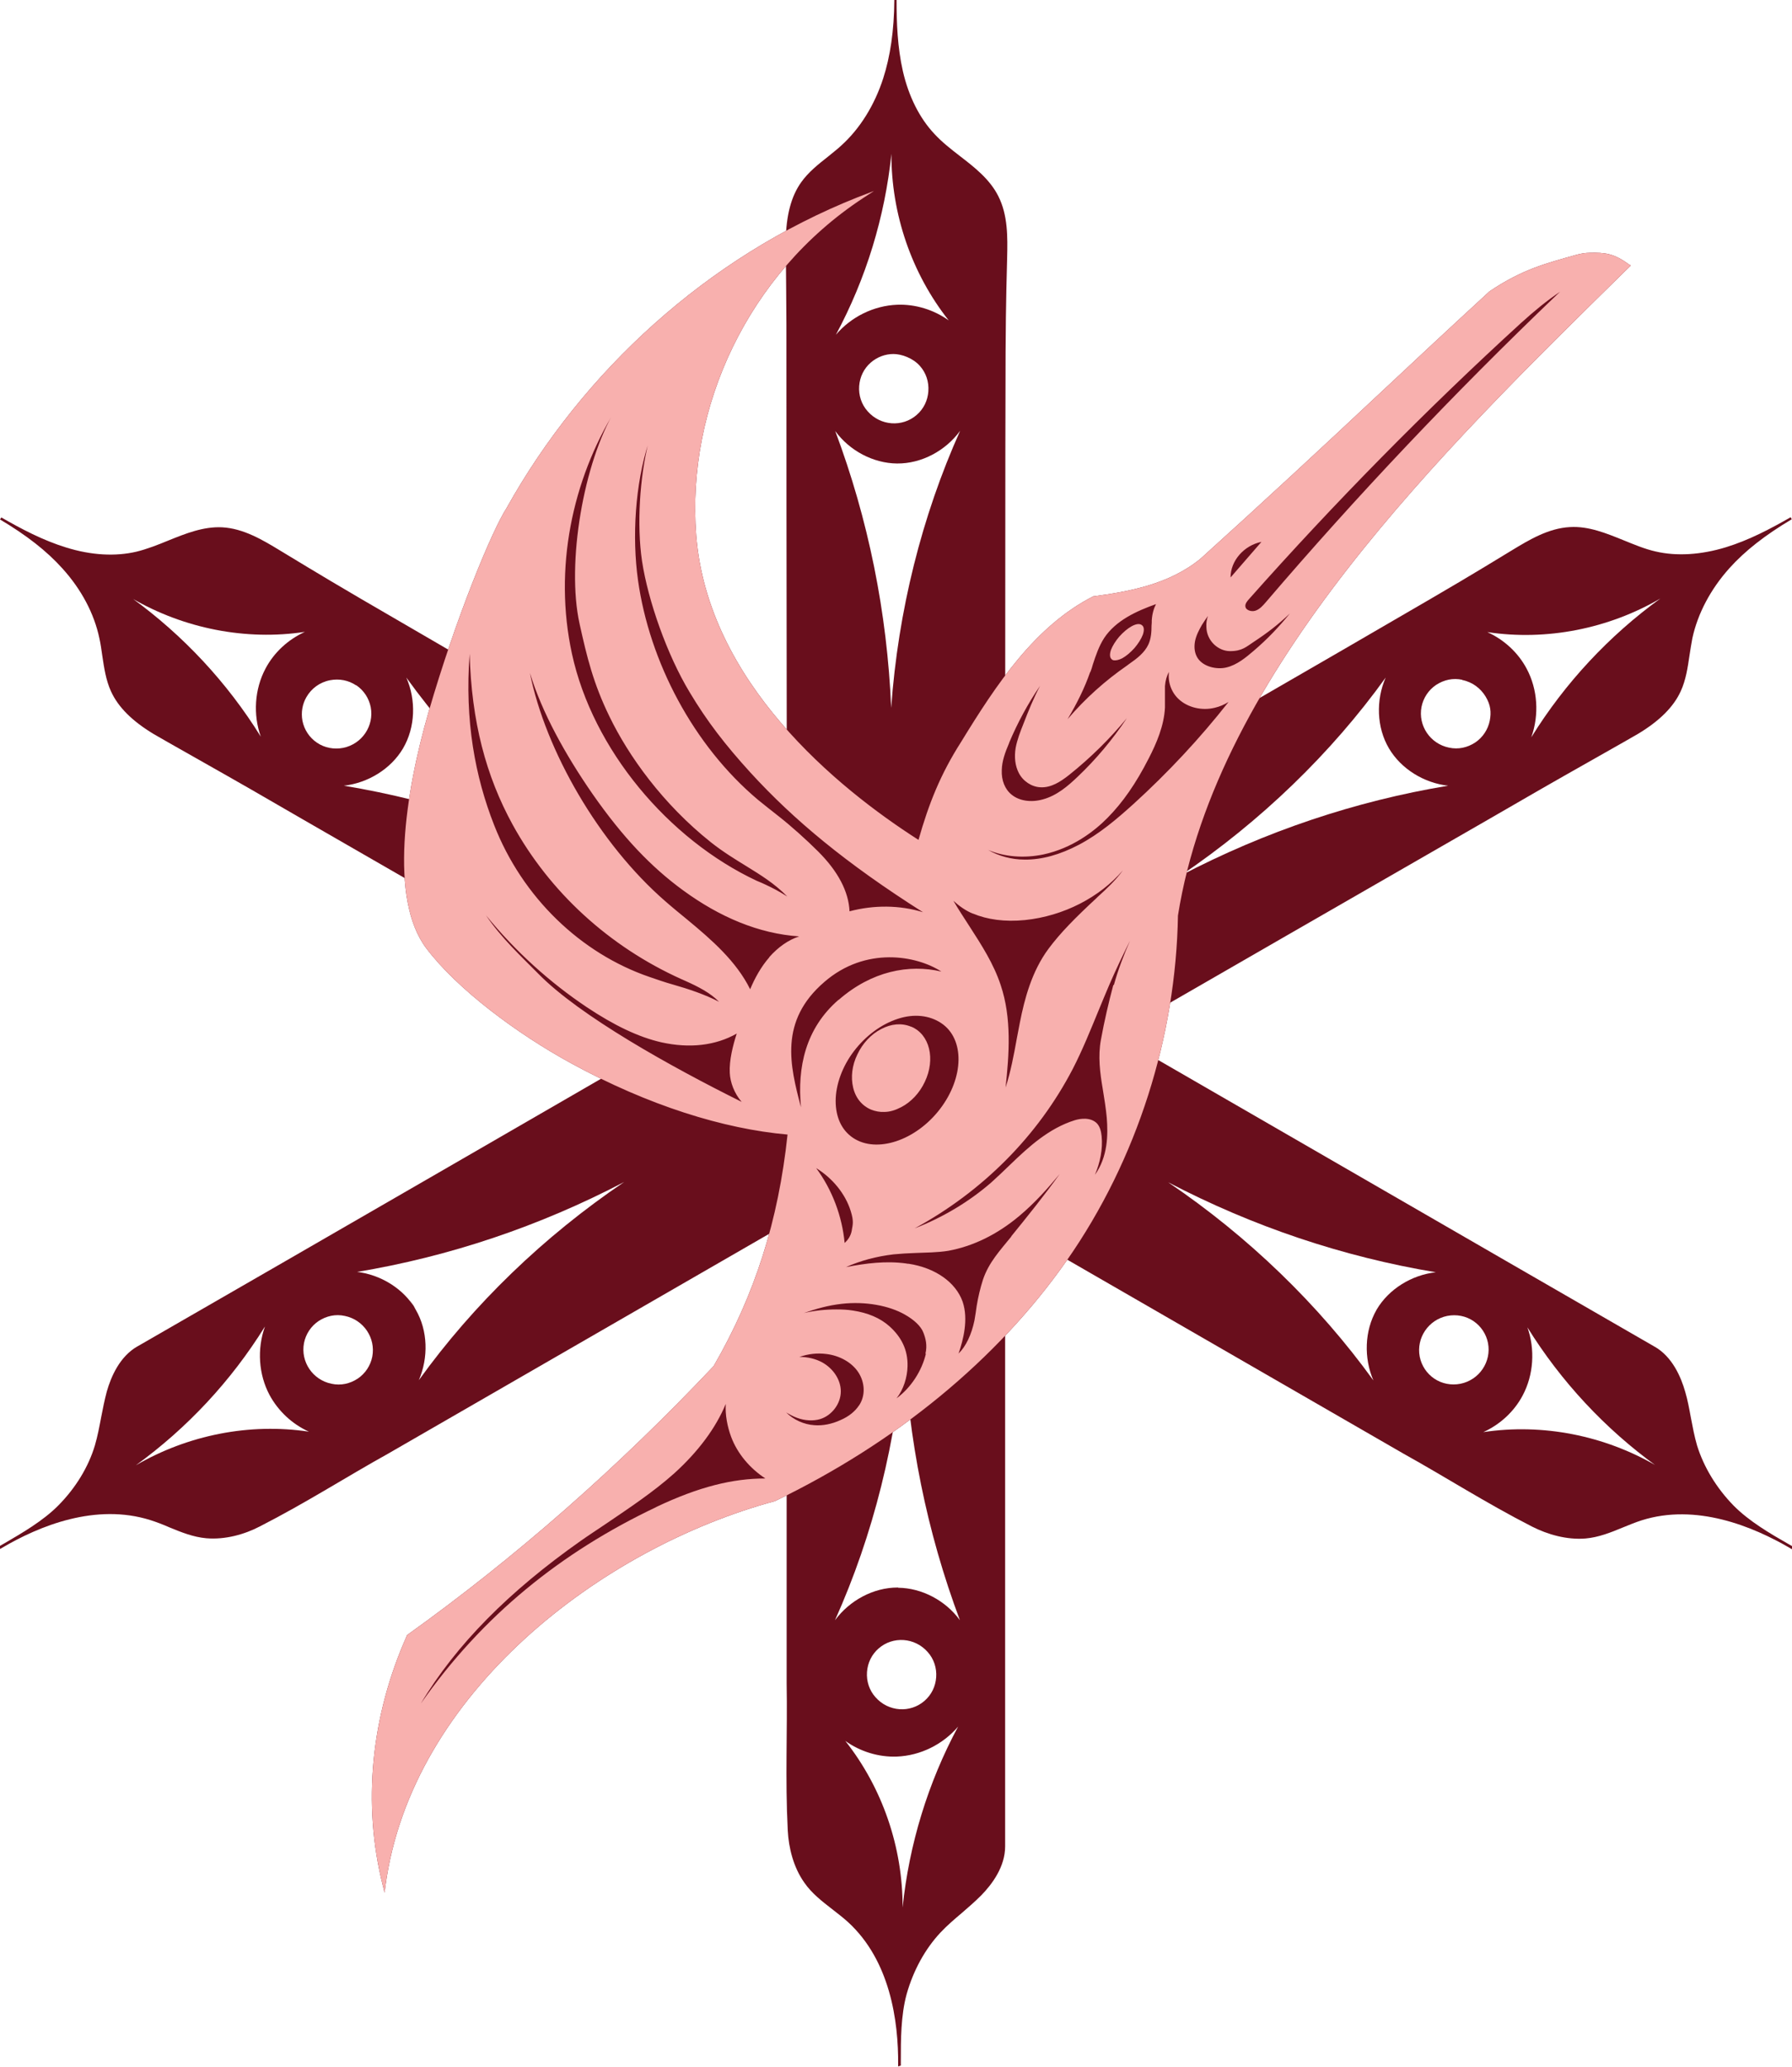
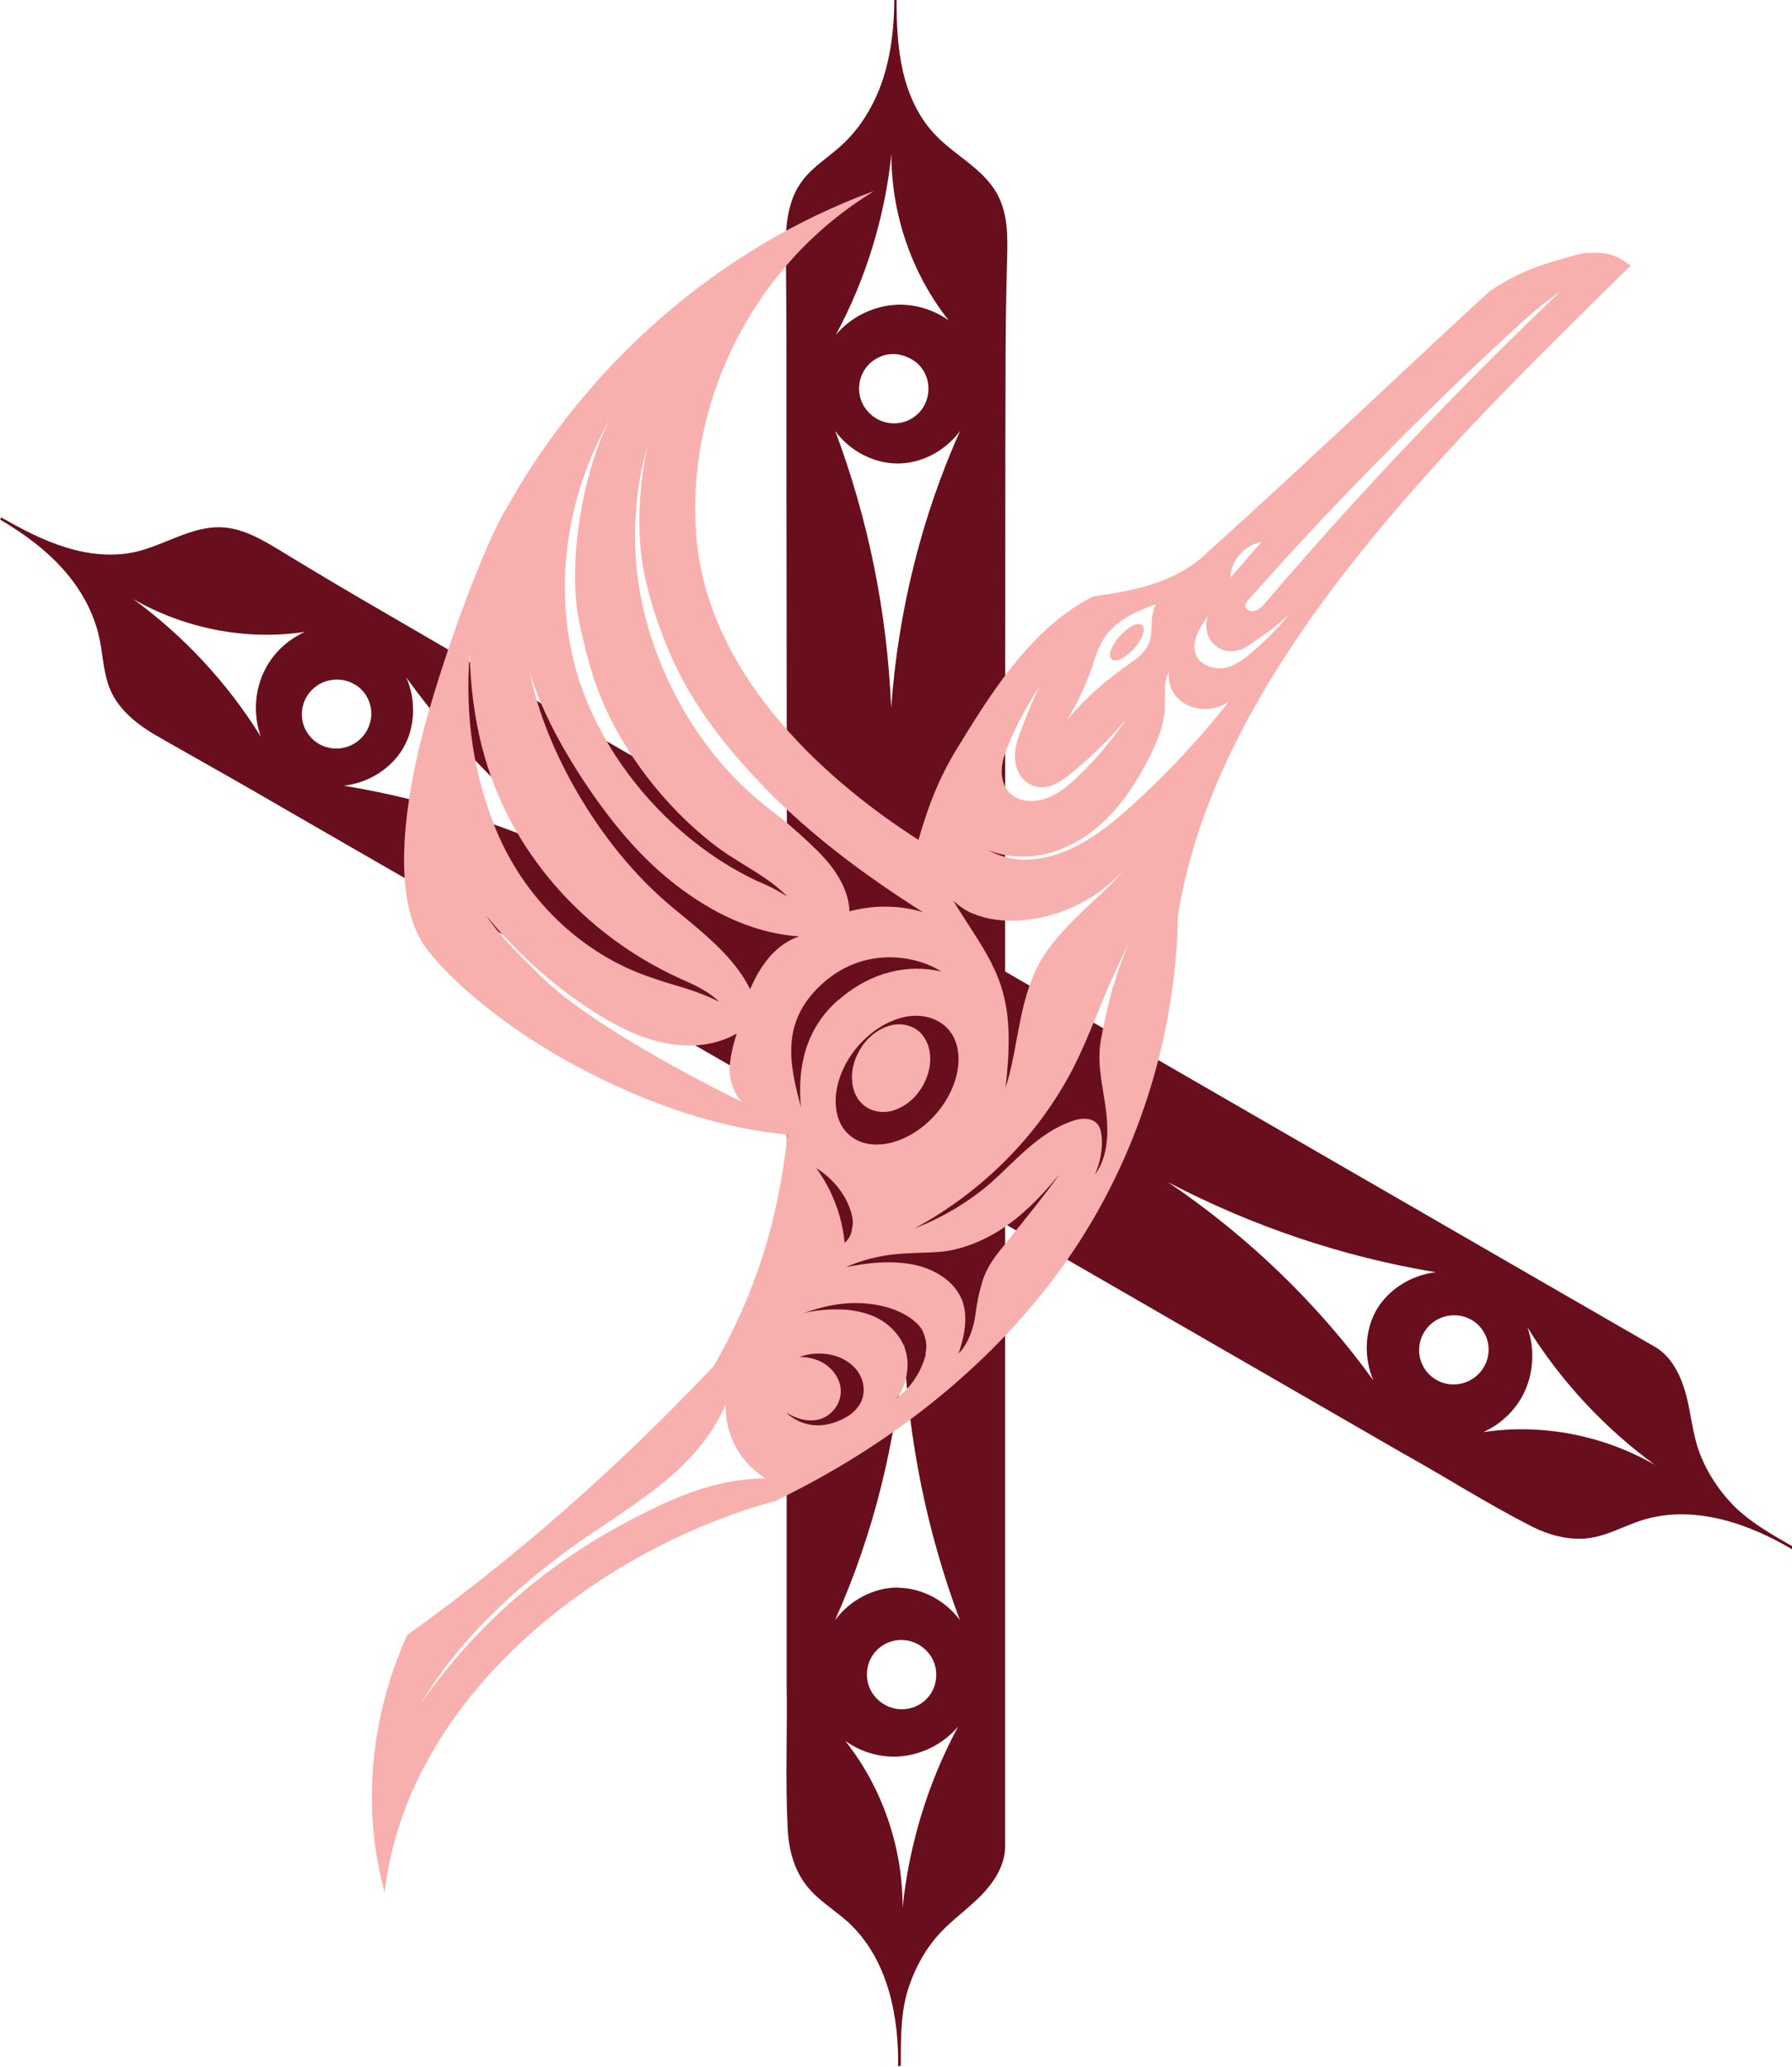
<svg xmlns="http://www.w3.org/2000/svg" viewBox="0 0 800.5 923" version="1.1">
  <defs>
    <style>
      .cls-1 {
        fill: #f8b0ae;
      }

      .cls-2 {
        fill: #690e1c;
      }
    </style>
  </defs>
  <g>
    <g id="Hummingbird_Design">
      <g>
        <path d="M351.4,560.8c0,106.5,0,190.9,0,190.9.4,21.6-.7,42.4.5,65.8.4,7.7,2.5,16.4,7.4,23.3,3.3,4.8,8,8.4,12.5,11.9,2.3,1.8,4.8,3.7,7,5.7,18.8,17.2,22.6,44.2,22.4,63.8v.7s1.2-.4,1.2-.4v-2.4c0-8.9,0-20,2.6-29.5,3-10.6,8.2-20.1,15.1-27.5,2.9-3.1,6.3-6,9.5-8.7,2.9-2.5,5.9-5.1,8.7-7.9,4.9-5,10.7-12.8,10.7-21.9v-.2h0c0-5.1,0-100.6,0-277v-169c.1-83.8,0-170.5.2-220.9.1-22.8.6-38.2.7-42.5.2-8.9.4-18.9-4-27.5-3.8-7.5-10.6-12.8-17.1-17.8-4-3.1-8-6.2-11.4-9.9-6.6-7-11.5-16.7-14.1-28.1-2.4-10.6-2.8-21.5-2.8-31.7h-1c-.1,13.7-1.8,25.2-5,35.1-3.9,12-10.4,22.4-18.7,29.9-1.9,1.8-4.1,3.4-6.1,5.1-4.2,3.3-8.6,6.8-11.8,11.3-4.5,6.3-6.7,14.8-6.9,26,0,3.3.4,38.2.3,50.2,0,25.7,0,85.5.2,216.4v186.8ZM398.2,68.6c-.1,26.9,9,53.5,25.6,74.5-6.7-4.8-14.9-7.3-23-7-10.5.4-20.6,5.4-27.4,13.4,13.5-25.1,21.9-52.7,24.8-80.8ZM414.7,174.8c-.3,4.1-2.1,7.8-5.2,10.5-6.4,5.6-16.2,4.9-21.9-1.6-2.8-3.1-4.1-7.2-3.8-11.3.3-4.1,2.1-7.8,5.2-10.5,2.9-2.5,6.5-3.8,10.1-3.8s8.7,1.8,11.8,5.3c2.8,3.1,4.1,7.2,3.8,11.3ZM403.2,852c.1-26.9-9-53.5-25.6-74.5,6.7,4.8,14.9,7.3,23,7,10.5-.4,20.6-5.4,27.4-13.4-13.5,25.1-21.9,52.7-24.8,80.8ZM387.3,746.7c.3-4.1,2.1-7.8,5.2-10.5,6.4-5.6,16.2-4.9,21.9,1.6,2.8,3.1,4.1,7.2,3.8,11.3-.3,4.1-2.1,7.8-5.2,10.5-6.4,5.6-16.2,4.9-21.9-1.6-2.8-3.1-4.1-7.2-3.8-11.3ZM401.3,709c0,0-.2,0-.3,0-10.9,0-21.5,5.8-28,14.6,17.1-38.1,27.7-80.4,30.8-123.7,1.8,42.7,10.2,84.2,25,123.7-6.4-8.8-17-14.4-27.6-14.5ZM398.1,316.2c-1.8-42.7-10.2-84.2-25-123.7,6.4,8.8,17,14.4,27.6,14.5,11,.1,21.7-5.7,28.2-14.6-17.1,38.1-27.7,80.4-30.8,123.7Z" class="cls-2" id="Star_Arm_Vertical" />
        <path d="M461.7,553.9c92.2,53.2,165.4,95.4,165.4,95.4,18.9,10.5,36.4,21.8,57.3,32.5,6.9,3.5,15.5,6,23.9,5.3,5.8-.5,11.3-2.7,16.6-4.9,2.7-1.1,5.6-2.3,8.4-3.2,24.3-7.7,49.6,2.6,66.5,12.5l.6.4.3-1.3-2.1-1.2c-7.7-4.4-17.3-10-24.2-17-7.7-7.9-13.3-17.2-16.3-26.8-1.2-4.1-2-8.4-2.8-12.6-.7-3.8-1.4-7.7-2.5-11.4-1.9-6.7-5.8-15.7-13.7-20.2h-.2c0-.1,0-.1,0-.1-4.4-2.5-87.2-50.3-239.9-138.5l-146.3-84.6c-72.6-41.9-147.7-85.2-191.2-110.6-19.7-11.5-32.8-19.6-36.5-21.8-7.6-4.6-16.2-9.8-25.8-10.3-8.4-.4-16.3,2.8-24,5.9-4.6,1.9-9.4,3.8-14.3,5-9.4,2.2-20.2,1.6-31.4-1.9-10.4-3.2-20-8.3-28.9-13.4L0,232c11.8,7,20.9,14.1,27.9,21.9,8.5,9.4,14.2,20.2,16.5,31.2.6,2.6.9,5.2,1.3,7.8.8,5.3,1.6,10.9,3.9,15.9,3.2,7,9.4,13.2,19,19,2.8,1.7,33.2,18.8,43.6,24.8,22.2,12.9,74.1,42.7,187.5,108l161.8,93.3ZM58.9,267.2c23.2,13.5,50.9,19,77.3,15-7.5,3.4-13.8,9.2-17.6,16.4-4.9,9.2-5.6,20.6-2.1,30.4-15-24.2-34.7-45.3-57.6-61.9ZM159.1,306c3.4,2.3,5.7,5.8,6.5,9.8,1.6,8.4-3.9,16.5-12.3,18.2-4.1.8-8.3,0-11.7-2.3-3.4-2.3-5.7-5.8-6.5-9.8-.7-3.8,0-7.5,1.8-10.6,2.2-3.8,5.9-6.6,10.5-7.5,4.1-.8,8.3,0,11.7,2.3ZM739.9,654.6c-23.2-13.5-50.8-19-77.3-15,7.5-3.4,13.8-9.2,17.6-16.4,4.9-9.2,5.6-20.6,2.1-30.4,15,24.2,34.7,45.3,57.6,61.9ZM640.7,615.7c-3.4-2.3-5.7-5.8-6.5-9.8-1.6-8.4,3.9-16.5,12.3-18.2,4.1-.8,8.3,0,11.7,2.3,3.4,2.3,5.7,5.8,6.5,9.8,1.6,8.4-3.9,16.5-12.3,18.2-4.1.8-8.3,0-11.7-2.3ZM615,584.7c0,0,0,.2-.1.3-5.4,9.4-5.7,21.5-1.4,31.5-24.5-33.9-55.8-64.2-91.7-88.5,37.9,19.8,78.1,33.3,119.6,40.2-10.8,1.2-21,7.5-26.4,16.6ZM273.2,391.1c-37.9-19.8-78.1-33.3-119.6-40.2,10.8-1.2,21-7.5,26.4-16.6,5.6-9.5,5.9-21.7,1.5-31.7,24.5,33.9,55.8,64.2,91.7,88.5Z" class="cls-2" id="Star_Arm_60_Flipped" />
-         <path d="M500.7,460.5c113.4-65.4,165.3-95.1,187.5-108,10.4-6,40.8-23.1,43.6-24.8,9.6-5.8,15.8-12,19-19,2.3-5,3.1-10.5,3.9-15.9.4-2.6.8-5.2,1.3-7.8,2.4-11,8.1-21.8,16.5-31.2,7-7.8,16.1-14.9,27.9-21.9l-.5-.9c-8.9,5.1-18.5,10.2-28.9,13.4-11.1,3.4-22,4.1-31.4,1.9-4.9-1.1-9.6-3.1-14.3-5-7.7-3.1-15.6-6.4-24-5.9-9.6.5-18.2,5.7-25.8,10.3-3.7,2.2-16.7,10.3-36.5,21.8-43.5,25.4-118.6,68.6-191.2,110.6l-146.3,84.6c-152.7,88.3-235.5,136-239.9,138.5h0s-.2.1-.2.1c-7.9,4.5-11.8,13.5-13.7,20.2-1,3.8-1.8,7.7-2.5,11.4-.8,4.2-1.6,8.5-2.8,12.6-2.9,9.7-8.6,19-16.3,26.8-6.9,7-16.5,12.5-24.2,17l-2.1,1.2.3,1.3.6-.4c16.9-10,42.1-20.2,66.5-12.5,2.8.9,5.7,2,8.4,3.2,5.3,2.2,10.8,4.4,16.6,4.9,8.4.7,17-1.7,23.9-5.3,20.9-10.7,38.4-22,57.3-32.5,0,0,73.2-42.2,165.4-95.4l161.8-93.3ZM684.1,329.1c3.5-9.9,2.8-21.2-2.1-30.4-3.8-7.2-10.1-13-17.6-16.4,26.5,4,54.1-1.5,77.3-15-22.9,16.6-42.6,37.7-57.6,61.9ZM653.2,303.7c4.6.9,8.3,3.8,10.5,7.5s2.5,6.9,1.8,10.6c-.8,4-3.1,7.5-6.5,9.8-3.5,2.3-7.6,3.2-11.7,2.3-8.4-1.7-13.9-9.8-12.3-18.2.8-4,3.1-7.5,6.5-9.8,3.5-2.3,7.6-3.2,11.7-2.3ZM118.3,592.6c-3.5,9.9-2.8,21.2,2.1,30.4,3.9,7.2,10.1,13,17.6,16.4-26.5-4-54.1,1.5-77.3,15,22.9-16.6,42.6-37.7,57.6-61.9ZM148.1,618c-8.4-1.7-13.9-9.8-12.3-18.2.8-4,3.1-7.5,6.5-9.8,3.5-2.3,7.6-3.2,11.7-2.3,8.4,1.7,13.9,9.8,12.3,18.2-.8,4-3.1,7.5-6.5,9.8-3.5,2.3-7.6,3.2-11.7,2.3ZM159.2,568.1c41.6-6.9,81.7-20.4,119.6-40.2-35.9,24.3-67.3,54.6-91.7,88.5,4.3-10,4.1-22.1-1.4-31.5s0-.2-.1-.3c-5.4-9.1-15.6-15.4-26.4-16.6ZM619,302.6c-4.4,10-4.1,22.3,1.5,31.7,5.4,9.1,15.6,15.4,26.4,16.6-41.6,6.9-81.7,20.4-119.6,40.2,35.9-24.3,67.3-54.6,91.7-88.5Z" class="cls-2" id="Star_Arm_60" />
      </g>
-       <path d="M727.8,118.2c-7-5.2-11-5.4-17.5-5.3-2.2,0-4.4.4-6.5,1-13,3.7-23.5,6.2-38.4,16.2-17.2,15.8-33.7,31.2-49.6,46.1-26.6,24.9-51.8,48.3-79.5,73.3-14,11.5-32,14.7-47.7,16.8h-.2c-26.1,13.3-43.3,39.3-59.1,65.1-9.2,14.4-14.4,27.5-19,43.7-36.3-23.2-94.2-70.5-99.3-136.1-4.4-57.1,23.1-116.7,74.5-150.5l4.9-3.2-7.3,2.8c-67.2,26.7-122.8,77.8-156.8,138.8-6.5,10-22.6,48.8-34.8,90.9-10.6,36.6-17.8,83.6-1,105.8,13.7,18.1,40.3,38,64.7,51.3,34.5,18.9,68.2,29.3,96.6,31.8-4.1,38.5-14.5,71.4-33,103.4-42.8,45.3-88.4,85.4-136.9,120.1h-.1c0,0,0,.2,0,.2-16.1,36-20,75.2-10.8,111.7l.8,3.2.4-3.2c11.7-86,96.3-150.7,174-171.7,53.9-26,99.2-63,130.3-107.4,31.7-45.3,48.8-100.4,49.7-154.1,17.3-109.2,118-207.5,199.4-287.5l2.9-2.8-.5-.4Z" class="cls-2" id="Hummingbird_Solid_Background" />
      <g>
        <path d="M496.6,294.5c.3.2.7.4,1.1.4.9.1,2.2-.2,3.6-.9,1.8-1,3.7-2.6,5.5-4.6,1.7-2,3-4.1,3.7-5.9.7-2,.6-3.6-.4-4.3-1-.8-2.6-.6-4.6.5-1.8,1-3.7,2.6-5.5,4.6-1.7,2-3,4.1-3.7,5.9-.7,2-.6,3.6.4,4.3Z" class="cls-1" />
-         <path d="M406.9,458.5c-4.1-1.7-8.8-1.3-13.3,1.1-4.5,2.3-8.3,6.4-10.6,11.3-2.4,4.9-3,10.2-1.9,14.8,1.1,4.7,4,8.2,8.1,9.9,1.8.7,3.8,1.1,5.8,1,2.5,0,5-.8,7.5-2.1,4.5-2.3,8.3-6.4,10.6-11.3,4.9-10.2,2.2-21.3-6.1-24.7Z" class="cls-1" />
+         <path d="M406.9,458.5c-4.1-1.7-8.8-1.3-13.3,1.1-4.5,2.3-8.3,6.4-10.6,11.3-2.4,4.9-3,10.2-1.9,14.8,1.1,4.7,4,8.2,8.1,9.9,1.8.7,3.8,1.1,5.8,1,2.5,0,5-.8,7.5-2.1,4.5-2.3,8.3-6.4,10.6-11.3,4.9-10.2,2.2-21.3-6.1-24.7" class="cls-1" />
        <path d="M727.8,118.2c-7-5.2-11-5.4-17.5-5.3-2.2,0-4.4.4-6.5,1-13,3.7-23.5,6.2-38.4,16.2-17.2,15.8-33.7,31.2-49.6,46.1-26.6,24.9-51.8,48.3-79.5,73.3-14,11.5-32,14.7-47.7,16.8h-.2c-26.1,13.3-43.3,39.3-59.1,65.1-9.2,14.4-14.4,27.5-19,43.7-36.3-23.2-94.2-70.5-99.3-136.1-4.4-57.1,23.1-116.7,74.5-150.5l4.9-3.2-7.3,2.8c-67.2,26.7-122.8,77.8-156.8,138.8-6.5,10-22.6,48.8-34.8,90.9-10.6,36.6-17.8,83.6-1,105.8,13.7,18.1,40.3,38,64.7,51.3,34.5,18.9,68.2,29.3,96.6,31.8-4.1,38.5-14.5,71.4-33,103.4-42.8,45.3-88.4,85.4-136.9,120.1h-.1c0,0,0,.2,0,.2-16.1,36-20,75.2-10.8,111.7l.8,3.2.4-3.2c11.7-86,96.3-150.7,174-171.7,53.9-26,99.2-63,130.3-107.4,31.7-45.3,48.8-100.4,49.7-154.1,17.3-109.2,118-207.5,199.4-287.5l2.9-2.8-.5-.4ZM293.1,673.1c-42.4,20.1-77.6,48.4-105.1,87.7,15.7-26.3,39.5-50.2,71.5-72.7,3.4-2.4,7.7-5.2,11.1-7.5,10.3-7,21.2-14.2,30.6-22.6,10.7-9.7,18.6-20.3,23-31-.3,4.9.7,10.1,2.4,14.7,2.8,7.5,8.4,14.1,15.3,18.6-14.5,0-29.5,3.6-48.9,12.8ZM563.5,242l-13.8,15.9c0-7.5,6-14.3,13.8-15.9ZM487.1,300.1c.4-1.1.8-2.2,1.1-3.4,1.3-4,2.7-8.1,5-11.7,5.2-7.9,14.5-12.1,23.2-15.2-1,1.9-1.7,4.3-1.9,7.2,0,.8,0,1.6-.1,2.4,0,2.8-.2,5.8-1.4,8.4-1.7,3.7-5.1,6.3-8.7,8.8l-.8.6c-9.7,6.7-18.8,14.8-26.6,24,4.2-7.1,7.6-13.9,10.1-21.1ZM450.8,331.7c3.8-9,8.4-17.5,13.8-25.4-2.9,5.5-5.2,11.2-7.4,16.9-1.4,3.5-2.8,7.1-3.5,10.8-.7,4.2-.2,8.1,1.4,11.2,1.9,3.7,5.7,6.2,9.6,6.4,4.8.3,9.1-2.5,13-5.6,9.5-7.6,18.1-16.1,25.7-25.3-6.5,9.7-13.8,18.4-21.9,26.1-4.5,4.3-9.4,8.5-15.6,10.2-5.3,1.5-10.6.7-14-2.1-3-2.4-4.6-6.4-4.4-11,.1-3.9,1.4-7.7,3.3-12.1ZM434.6,408c6.4,2.7,14.3,3.8,23.3,2.9,17.3-1.8,33.4-10.2,43.7-22.2-3.1,4.3-7.2,8.2-11.3,11.9l-.5.5c-9.5,8.8-16.2,15.6-21.4,22.6-7.5,10.1-10.7,22.3-12.8,32.9-.5,2.4-.9,4.9-1.4,7.3-1.3,7.2-2.7,14.7-5,21.8,1.6-14.8,2.8-31-2.2-45.8-3.1-9.4-8.5-17.8-13.8-26-2.5-3.9-5.1-7.8-7.3-11.6,2.4,2.2,5.4,4.4,8.6,5.7ZM419.9,495.3c-10.8,14.1-28.3,19.9-38.8,12.9-5.1-3.4-7.8-9.2-7.8-16.5,0-7.3,3-15.5,8.2-22.3,5.3-6.9,12.2-12,19.6-14.4,7.3-2.4,14.2-1.5,19.3,1.9,10.6,7,10.3,24.3-.5,38.4ZM380.5,549.5c-.4,2.3-1.6,4.2-3.2,5.6-1.1-11.8-5.5-23.7-12.7-33.4,7.2,4.4,13,11.4,15.4,19.1,1.5,4.7.9,6.2.5,8.6ZM374.6,446.5c-14.8,12.8-18.5,30.2-16.8,48-4.9-18.5-9.9-38.5,10.5-56,18.4-15.9,41.1-11.8,52.2-4.6-14.5-3.4-31.1-.2-45.8,12.6ZM289.7,197.5c-3.9,15.4-5.3,36.9-2.9,53.1,2.7,17.7,11.2,41.9,21.3,58.6,7.7,12.9,15.9,23.5,27.1,35.8,19.3,21.1,42.7,40.6,77.1,62.4-10.3-3.2-21.9-3.3-32.8-.4-.4-8.8-5.1-17.8-14-26.7-5.1-5.1-12-11.3-17.6-15.7-3.1-2.4-6.2-4.9-9.3-7.4-28.9-24.3-48.5-61.7-53.6-98.1-2.7-19.2-1.3-42.9,4.8-61.6ZM274.7,183.3c-13.9,23-21.8,68.1-15.8,95.3,3.3,14.9,6.1,26.5,13.3,41.3,8.6,17.8,23.9,39.2,45.4,56.3,5.3,4.2,10.7,7.5,15.9,10.7,6.3,3.9,12.4,7.6,18.2,13.5-4-2.5-6.3-3.7-9.7-5.3-.8-.4-3.1-1.4-3.9-1.7-39.5-18.5-73.3-58.6-82.6-101.4-8.3-38.2.2-77.7,19.3-108.7ZM209.8,292c.8,30.2,7.3,54.6,19.2,76.3,16.6,30.2,43.2,54.5,75.4,69l1.8.8c5.6,2.5,11.1,5.3,15,9.3-6.4-3.3-13.6-5.7-20.6-7.7-3.6-1-7-2.2-10.5-3.4-30.6-10.5-56.7-35.4-69.4-67.9-8.4-21.4-13.2-46.5-10.9-76.4ZM240.5,434.9c-7.8-7.9-16.4-15.8-23.4-26.1,13.3,16.3,28.7,30.1,45,41,12.3,8.2,23.2,13.4,33.3,15.7,12.6,2.8,24.2,1.5,33.7-3.9-1.7,5.3-3.4,11.9-3.1,17.6.2,4.2,2,9.1,5.3,12.9-31.6-15.7-72.4-38.4-90.8-57.2ZM343.7,427.5c-3.7,4.2-6.5,9.3-8.6,14.3-6.2-12.5-17.1-22-28.1-31.1-2.7-2.2-7.2-5.9-9.8-8.2-29.6-25.7-53.5-67.2-60.5-102,5.4,17.7,15.8,36.5,28,54.1,13.6,19.5,26.3,32.7,40.4,43,16.4,12,33.9,19.4,51.9,20.6-4.9,1.6-9.4,4.8-13.4,9.3ZM383.7,627.7c-1.7,2.6-4.5,4.9-8.2,6.5-3.9,1.8-8,2.6-11.7,2.3-4.7-.3-9.3-2.4-12.6-5.7,1.5.9,3.1,1.8,4.8,2.4,3.5,1.3,7.2,1.5,10.3.6,5.3-1.6,9.3-6.9,9.3-12.4,0-5.1-3.3-10.2-8.4-13-3-1.6-6.5-2.4-10.1-2.4,4.2-1.4,8-1.8,12-1.3,5.9.7,11.3,3.7,14.2,8,3.1,4.6,3.4,10.5.5,14.9ZM413.6,604.6c-1.8,7.6-6.6,15.1-13.1,19.9,3.1-3.9,4.8-9.4,4.9-14.3.2-7.4-2.8-13.1-8-17.8-4.2-3.8-9.8-6.1-16.4-7.1-2.4-.4-4.8-.5-7.4-.5-4.9,0-9.7.5-14.5,1.6,5.6-1.9,10.7-3.4,16.9-4.1,10.6-1.2,21.2.8,28.2,4.8,3.9,2.2,7.2,5.1,8.3,8.1,1,2.6,1.8,5.6.9,9.4ZM451.8,552.2c-5.1,6.3-10.1,11.6-12.7,19.3-1.2,3.7-2.2,8-2.8,11.7-.3,2-.6,4.4-1,6.5-1.3,6.3-3.8,11.6-7.1,14.8,2.1-6.1,4.5-15.3,1.8-23.2-3.1-8.7-12.3-15.1-24.1-16.9-.1,0-.8,0-.9-.1-9.2-1.3-18.3-.1-27.1,1.6,6.5-2.9,13.7-4.8,21.3-5.7,3.2-.3,6.4-.5,9.6-.6,4.7-.2,10.1-.2,14.9-1,10.8-2,21.6-7.1,31.7-15.6,6.8-5.7,12.6-12.2,18-18.7-6.9,9.6-14.4,18.9-21.7,27.9ZM497.3,440c-2,7.5-4,16-5.5,24.3-1.4,7.4-.4,15,.8,22,.6,3.5,1.5,9.4,1.8,12.9.6,7.6.5,17.4-5.3,25.5,2.3-5.4,3.6-11.5,3-17.3-.2-1.8-.6-4.1-2.1-5.7-2.8-2.8-7.3-2.2-9.9-1.4-11.5,3.6-20.4,11.7-28.8,19.8-2.8,2.7-5.6,5.4-8.5,8-9.9,8.6-21.6,15.6-34.2,20.5,30.5-16.6,55.1-41.4,70.6-71.2,4.3-8.3,8.2-18,11.7-26.5,1.5-3.6,3-7.3,4.6-11,2.8-6.5,6.1-13.4,9.3-19.8-2.8,6.3-5.4,13.2-7.2,19.7ZM506.3,359.1c-7.2,6.5-15.1,13.3-24.4,18.2-8.4,4.4-16.5,6.7-24.2,6.6-5.9,0-11.6-1.6-16.3-4.3,7.3,3.1,16.1,3.8,24.7,2h0c13-2.8,22.8-10.4,28.7-16.4,6.7-6.8,12.6-15.2,18.4-26.6,3.4-6.6,6.8-14.5,7.2-22.6,0-1.4,0-2.9,0-4.3,0-1.7,0-3.5,0-5.3.2-2.5.8-4.6,1.8-6.3-.6,4.4,1,9.1,4.4,12.2,4,3.7,10.3,5.2,16,3.8,2.2-.5,4.3-1.4,6.2-2.6-12.8,16.3-27.1,31.6-42.6,45.7ZM560.1,290.6c-3.4,2.9-7.5,6.4-12.3,7.5-4.1,1-10.2-.2-12.8-4.2-1.3-2-1.7-4.6-1.2-7.4.5-2.7,1.9-5.3,3.1-7.4.9-1.5,1.8-2.7,2.7-4-.6,1.7-.8,3.2-.7,4.9.1,6.1,5.2,10.8,10.6,10.8s7.3-2,10.5-4.1c6.1-4,10.9-7.7,16.2-12.7-5,6.1-9.9,11.3-16.1,16.6ZM695.3,131.8c-45.6,43.6-89.1,89.5-129.8,137.1-1.3,1.5-2.8,3.3-4.9,3.9-1.1.3-2.4.1-3.3-.5-.5-.3-1-.8-1-1.7,0-1.1.8-2.1,1.7-3.1,37.8-42.6,79-84.5,121.4-123.2,6.2-5.6,11.3-9.8,17.5-14-.5.5-1,.9-1.5,1.4Z" class="cls-1" />
      </g>
    </g>
  </g>
</svg>